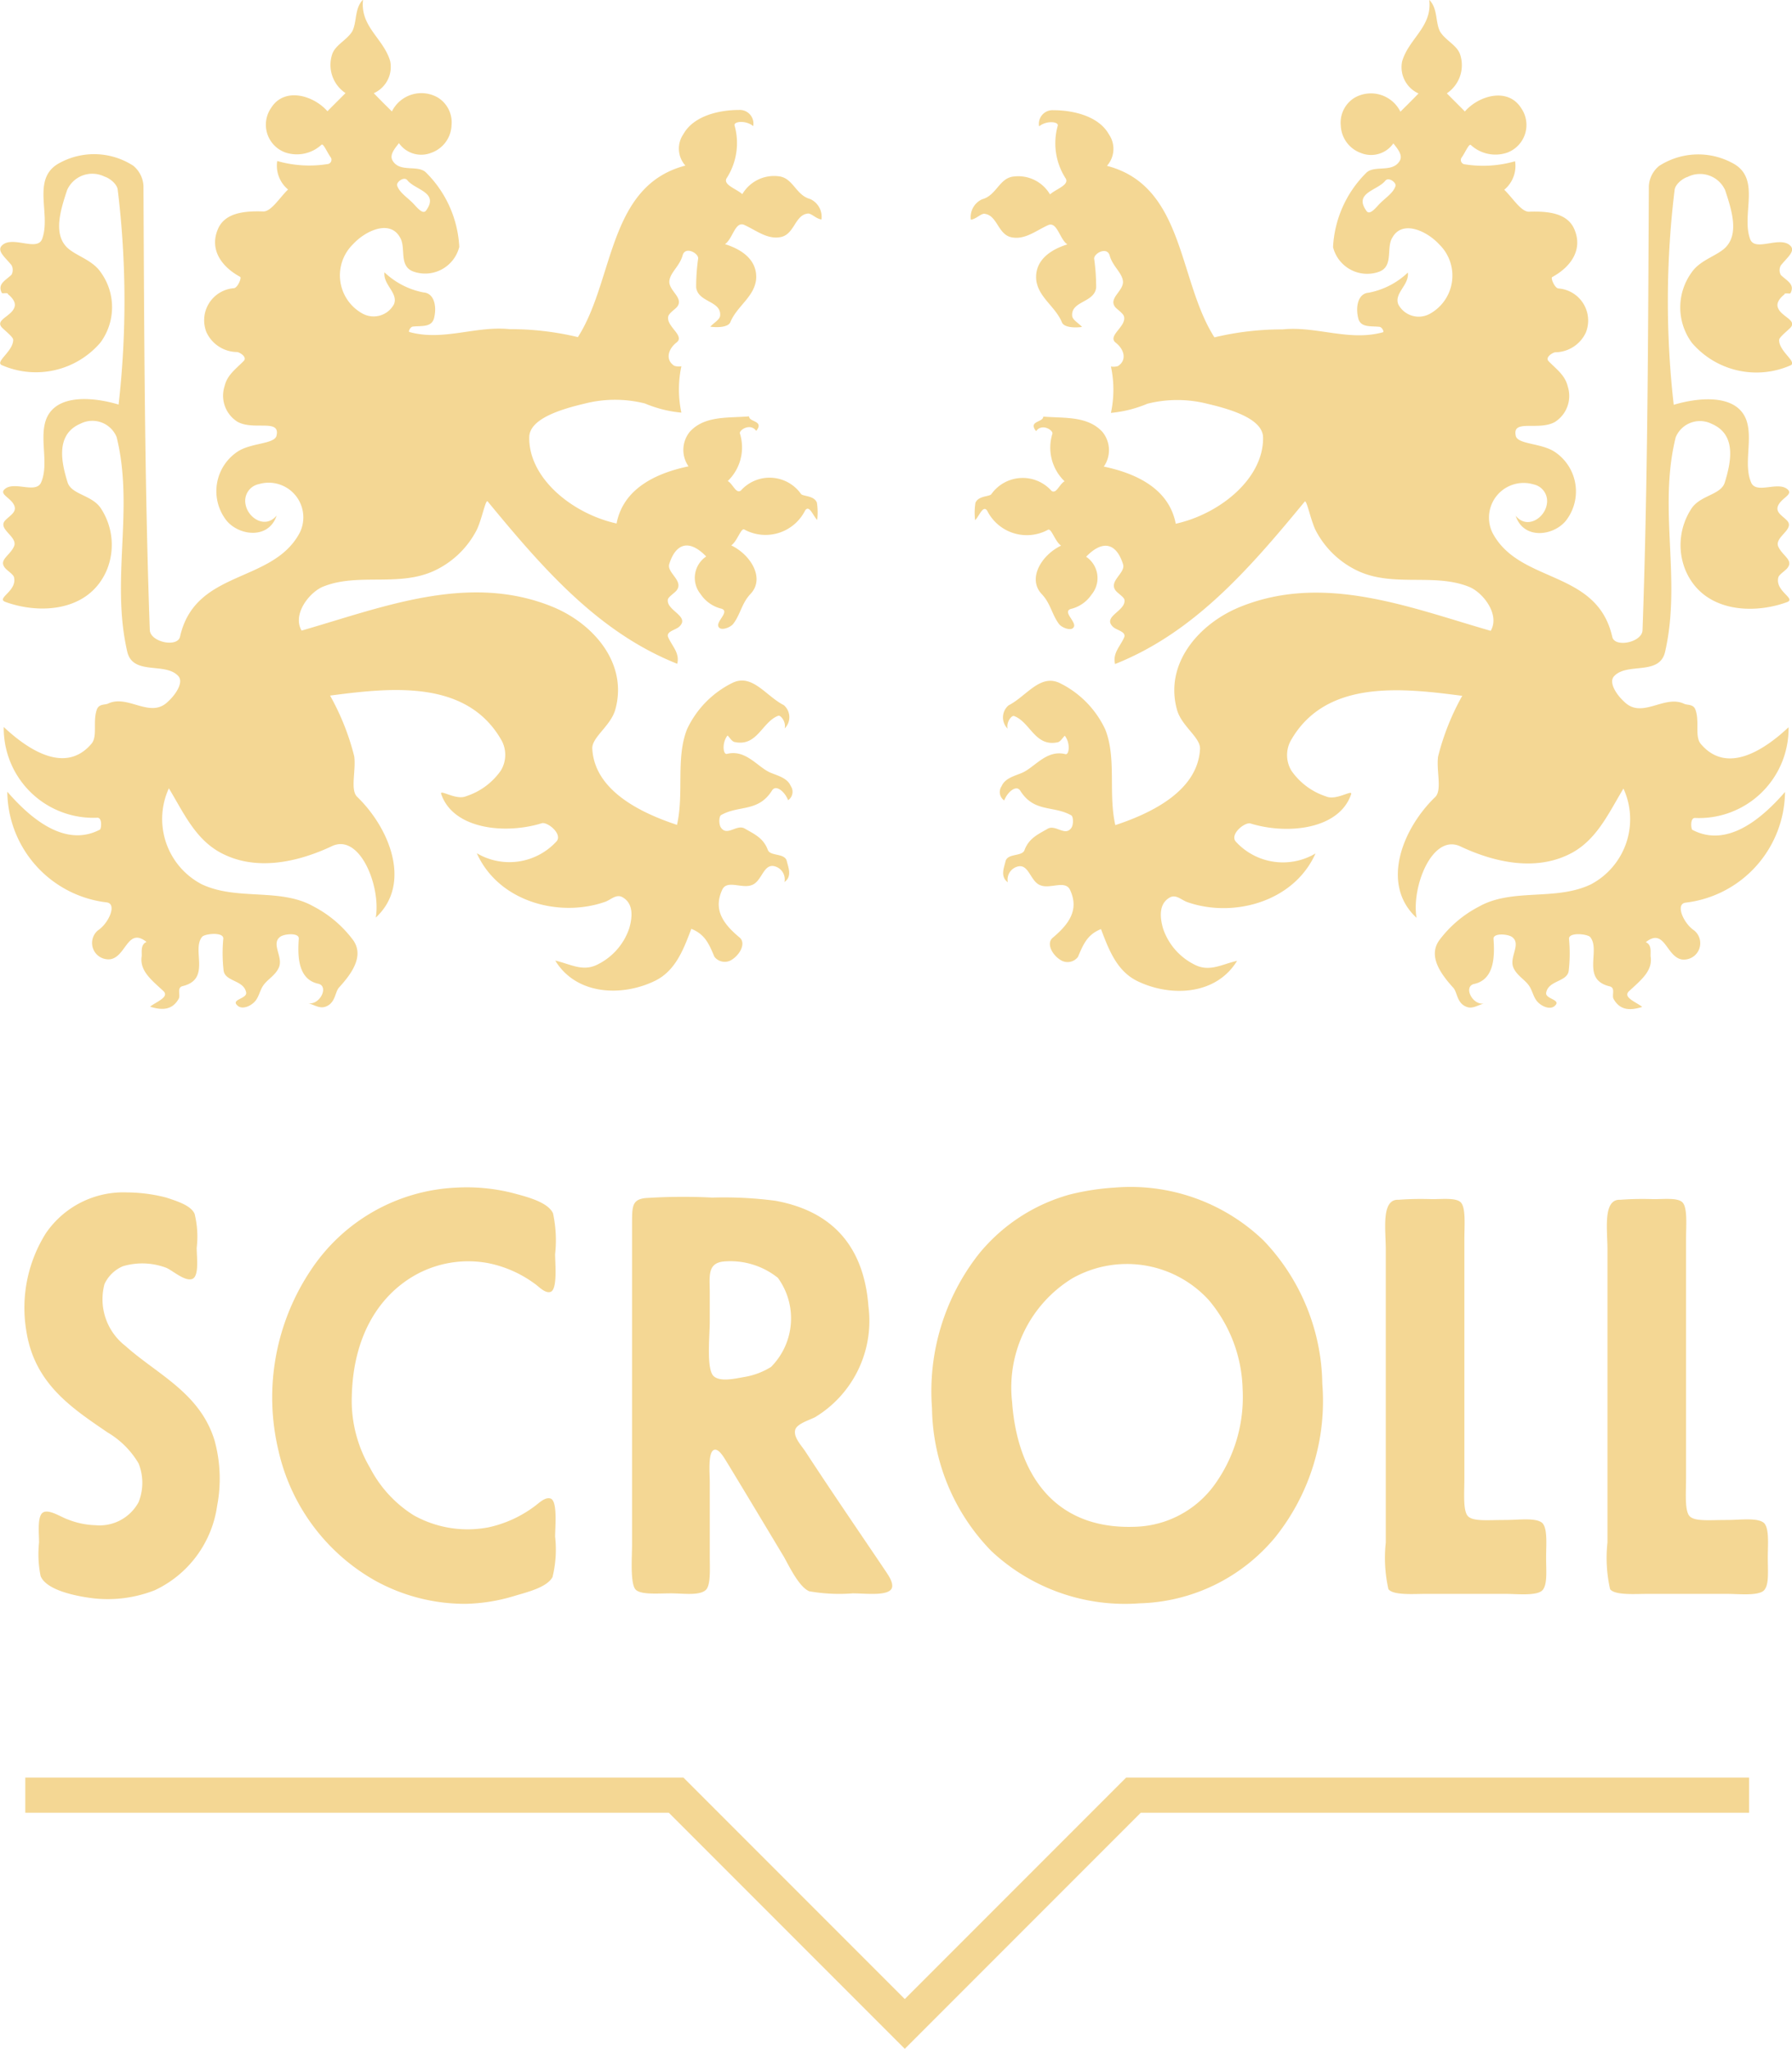
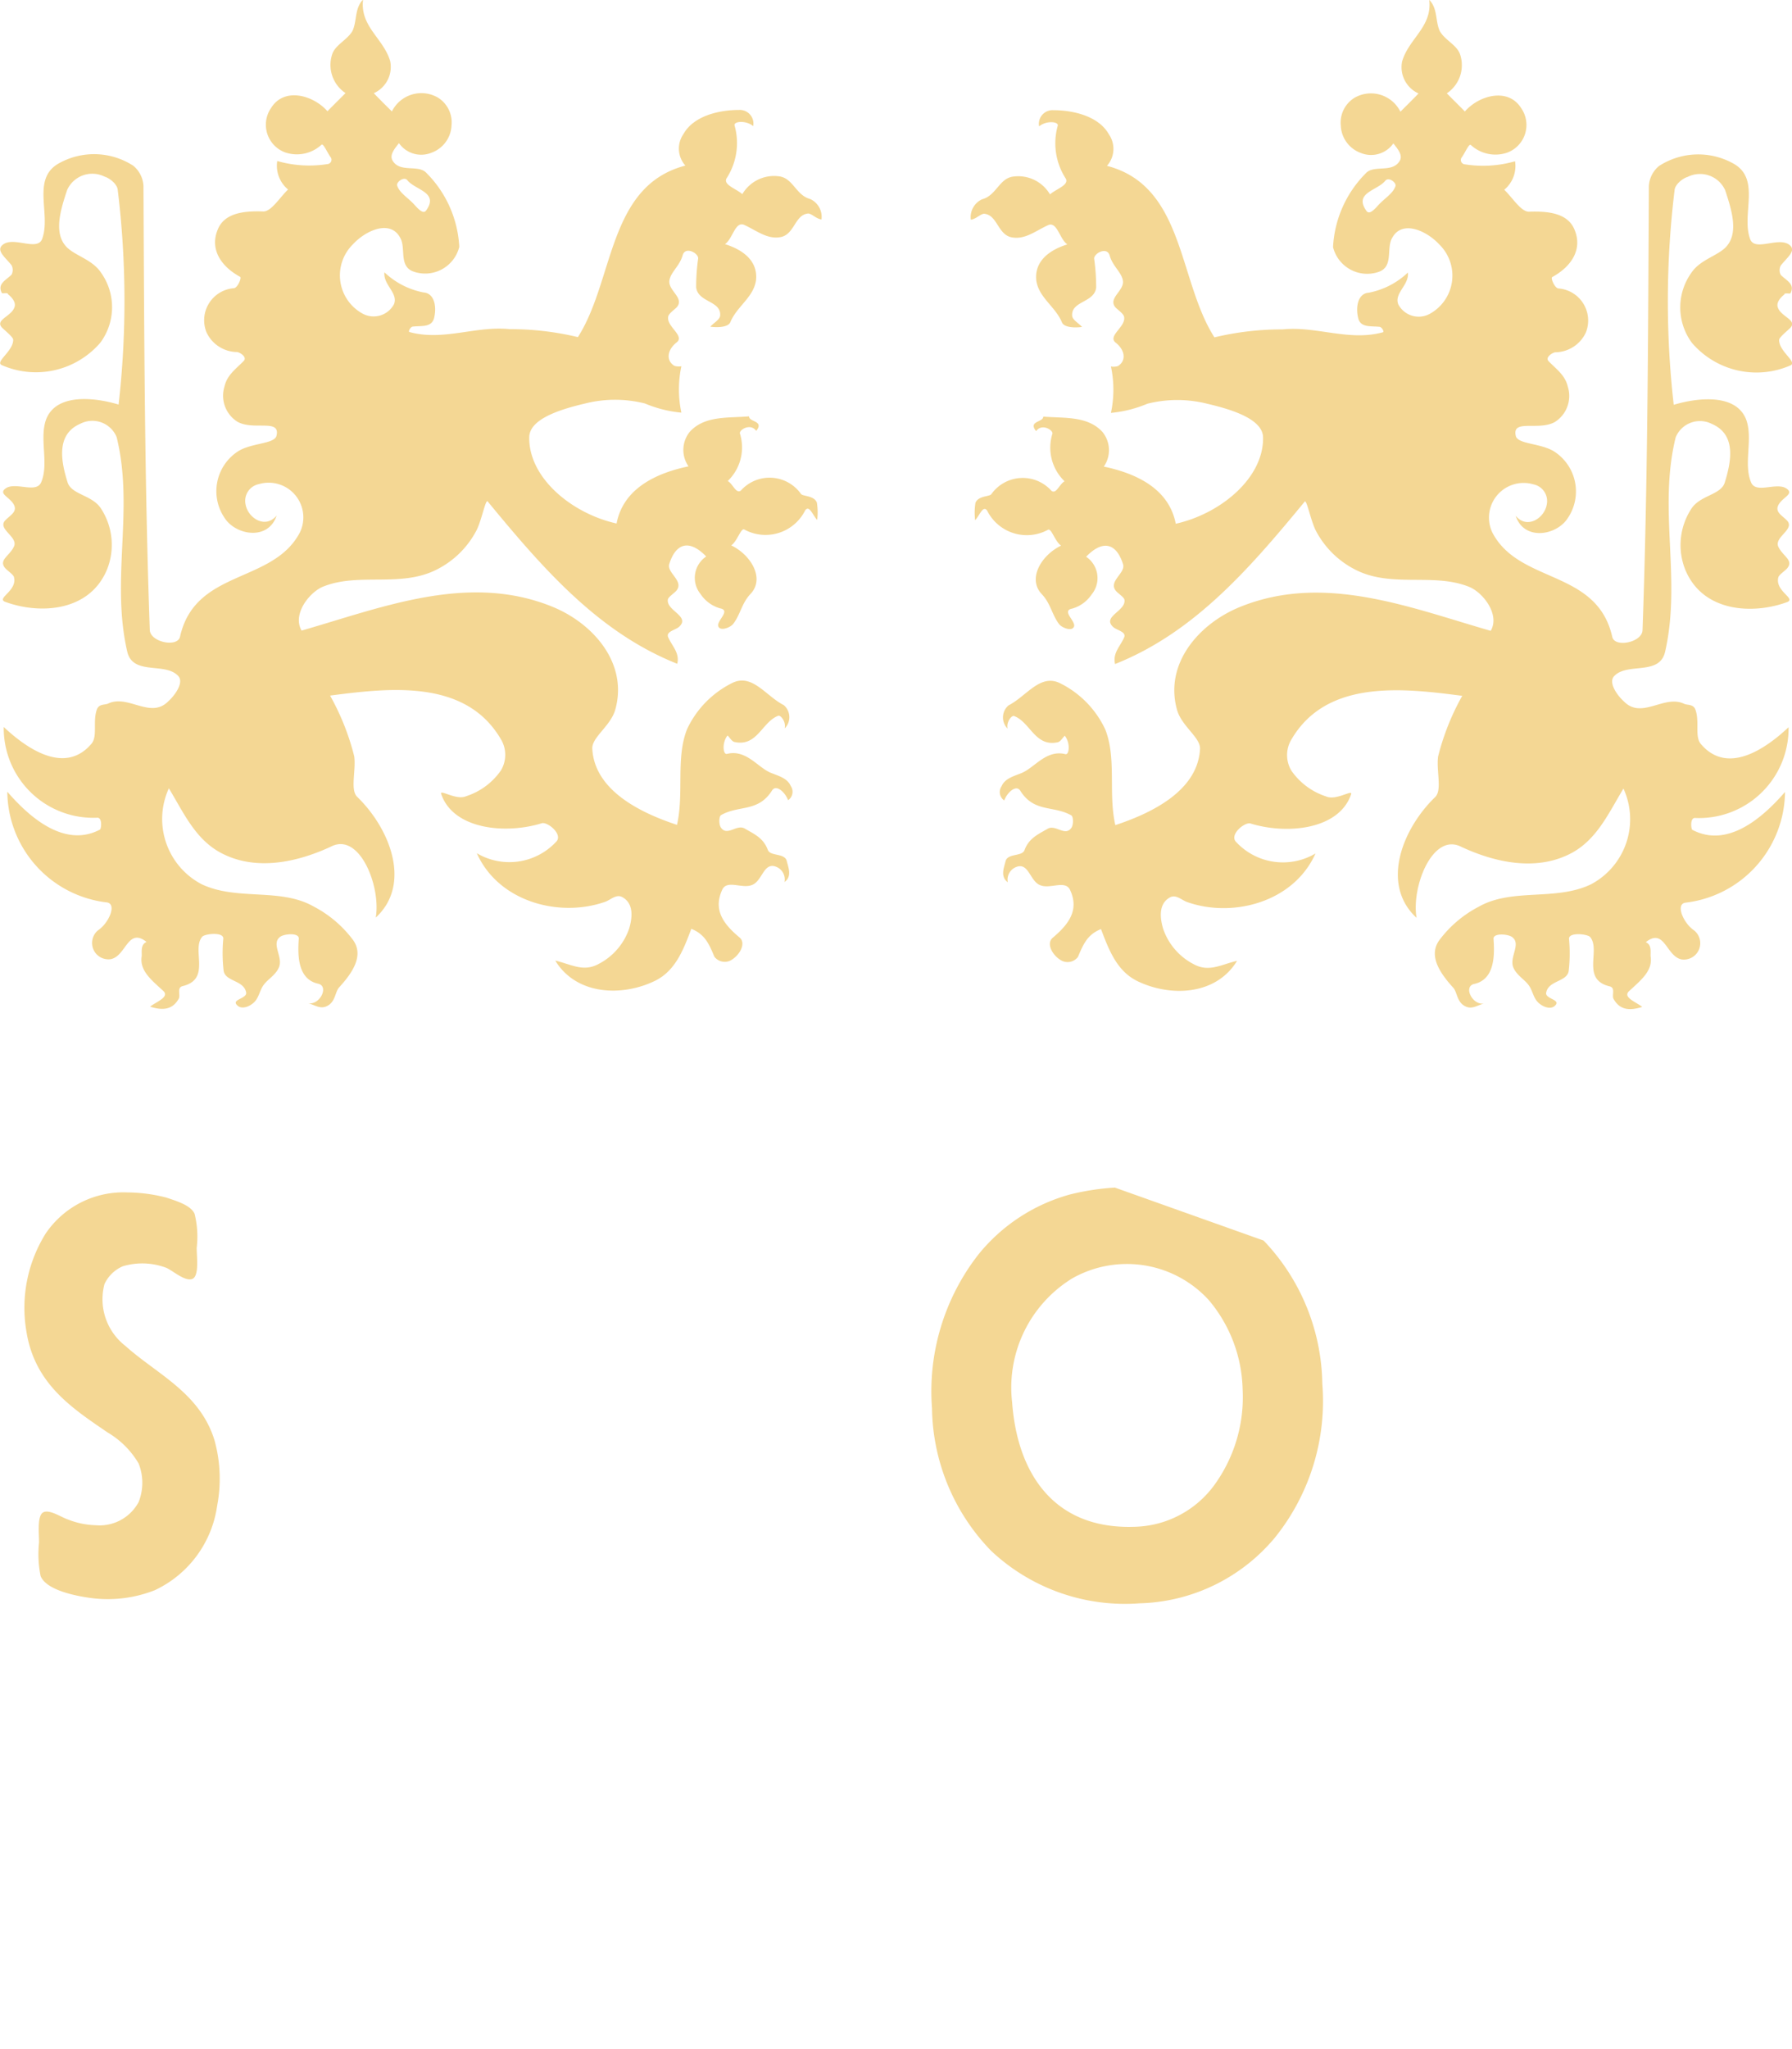
<svg xmlns="http://www.w3.org/2000/svg" width="101.876" height="116.414" viewBox="0 0 101.876 116.414">
  <g id="scroll" transform="translate(-5295.562 -79)">
    <g id="Group_8" data-name="Group 8">
      <path id="Path_9" data-name="Path 9" d="M5296,95.705c.253.2.492.484.379.766-.182.516-1.131.707-.694,1.152.213.209.638.542.627.689,0,.664-1.088,1.266-.627,1.443a4.829,4.829,0,0,0,5.582-1.285,3.383,3.383,0,0,0,.034-3.984c-.471-.705-1.358-.923-1.877-1.379-.88-.784-.405-2.22-.043-3.317a1.568,1.568,0,0,1,2.125-.755c.319.1.722.443.749.752a52.128,52.128,0,0,1,.049,12.2c-1.4-.422-3.554-.638-4.12.843-.4,1.093.172,2.511-.28,3.57-.283.671-1.477-.058-2.036.363-.413.308.283.49.494.936.185.388-.221.576-.494.86-.5.511.794.953.471,1.528-.261.52-.871.74-.477,1.2.12.137.418.325.49.487.223.8-1.029,1.217-.49,1.425,1.97.721,4.8.565,5.791-1.856a3.774,3.774,0,0,0-.349-3.447c-.5-.777-1.671-.78-1.9-1.487-.35-1.132-.7-2.719.729-3.334a1.492,1.492,0,0,1,2.059.758c1.008,4.092-.342,8.055.6,12.178.309,1.388,2.134.6,2.886,1.381.359.342-.114,1.062-.558,1.465-1.014,1.014-2.28-.425-3.418.123-.175.078-.5.009-.627.315-.256.68.048,1.53-.307,1.957-1.5,1.782-3.652.313-4.993-.944a5.091,5.091,0,0,0,5.32,5.155c.3-.008.221.645.15.674-2.008,1.059-4-.69-5.268-2.152a6.4,6.4,0,0,0,5.664,6.291c.587.092.093,1.186-.492,1.573a.931.931,0,0,0,.705,1.652c.885-.17.965-1.832,2.038-.98-.376.16-.244.638-.279.843-.109.8.568,1.329,1.215,1.925.412.357-.371.624-.734.909.642.205,1.244.223,1.62-.436.137-.214-.13-.646.238-.733,1.64-.4.474-2.072,1.111-2.811.193-.172,1.213-.269,1.194.112a8.717,8.717,0,0,0,.019,1.832c.1.623,1.158.522,1.281,1.238.048.353-.886.384-.5.73.282.284.888,0,1.1-.368.128-.2.223-.544.34-.718.228-.381.732-.61.928-1.093.24-.592-.48-1.341.082-1.733.243-.162,1.057-.229,1.042.112-.065.909-.085,2.313,1.106,2.565.627.149.087,1.235-.581,1.11.337.071.642.323,1,.193.563-.212.52-.8.756-1.081.719-.784,1.459-1.8.8-2.71a6.6,6.6,0,0,0-2.238-1.9c-1.906-1.085-4.371-.306-6.385-1.275a4.183,4.183,0,0,1-1.845-5.44c.806,1.326,1.458,2.817,2.862,3.615,1.972,1.111,4.373.629,6.4-.325,1.6-.763,2.8,2.3,2.5,4.055,2.066-1.9.8-5.071-1.061-6.865-.4-.4-.056-1.479-.162-2.295a13.97,13.97,0,0,0-1.374-3.454c3.372-.438,7.705-.953,9.711,2.48a1.718,1.718,0,0,1,0,1.775,3.84,3.84,0,0,1-1.973,1.462c-.577.259-1.558-.448-1.415-.107.7,2,3.662,2.282,5.721,1.641.322-.08,1.166.6.842,1.019a3.633,3.633,0,0,1-4.544.687c1.233,2.759,4.683,3.676,7.287,2.764.317-.106.644-.468.995-.263.646.36.564,1.157.38,1.777a3.552,3.552,0,0,1-1.755,2.023c-.868.469-1.586-.007-2.447-.2,1.2,1.97,3.795,2.056,5.657,1.156,1.179-.57,1.632-1.784,2.078-2.961.772.311,1,.843,1.311,1.584a.742.742,0,0,0,.92.213c.513-.278.9-.967.518-1.3-.959-.793-1.5-1.591-1-2.7.26-.613,1.118-.061,1.687-.283.565-.2.649-1.162,1.234-1.082a.769.769,0,0,1,.627.909c.443-.32.216-.829.132-1.184-.108-.48-.944-.264-1.08-.643-.253-.68-.775-.9-1.313-1.212-.454-.263-.991.456-1.347-.047-.134-.183-.121-.639,0-.716,1.012-.58,2.11-.149,2.9-1.4.223-.356.728.068.913.553a.58.58,0,0,0,.148-.81c-.182-.435-.686-.568-1.116-.741-.745-.29-1.407-1.357-2.511-1.08-.223.05-.291-.64.037-1.048.145.148.242.331.39.37,1.3.29,1.568-1.143,2.489-1.487.131-.061.461.338.368.717a.9.9,0,0,0-.05-1.323c-1.031-.525-1.8-1.83-2.946-1.252a5.559,5.559,0,0,0-2.554,2.62c-.653,1.655-.159,3.622-.572,5.435-2.186-.72-4.673-2-4.813-4.3-.064-.658,1.022-1.29,1.3-2.23.752-2.645-1.251-4.923-3.577-5.867-4.782-1.941-9.665.042-14.251,1.358-.55-.946.478-2.224,1.266-2.514,2.02-.795,4.391.091,6.44-.966a5.177,5.177,0,0,0,2.248-2.235c.293-.6.505-1.747.62-1.629,3.132,3.8,6.289,7.448,10.782,9.23.146-.614-.279-.983-.505-1.486-.181-.36.437-.425.64-.644.588-.585-.785-.9-.666-1.533.038-.143.346-.338.476-.485.468-.549-.553-1.02-.4-1.516.358-1.154,1.111-1.457,2.1-.432a1.461,1.461,0,0,0-.314,2.142,1.988,1.988,0,0,0,1.107.805c.655.127-.279.75-.088,1.054.135.249.7.024.844-.189.4-.527.472-1.158.97-1.684.828-.868.041-2.21-1.094-2.759.358-.252.548-1.011.746-.9a2.519,2.519,0,0,0,3.45-1.077c.235-.362.45.29.689.531a3.484,3.484,0,0,0-.017-.984c-.16-.408-.775-.347-.9-.489a2.189,2.189,0,0,0-3.423-.195c-.275.2-.446-.376-.744-.543a2.651,2.651,0,0,0,.692-2.7c-.06-.2.6-.617.926-.148.472-.59-.407-.491-.407-.826-1.17.1-2.519-.054-3.364.87a1.634,1.634,0,0,0-.078,1.97c-1.83.382-3.706,1.25-4.09,3.247-2.521-.557-5-2.577-4.964-4.9.012-1.063,1.829-1.6,3.178-1.919a6.969,6.969,0,0,1,3.4,0,6.953,6.953,0,0,0,2.071.52,6.319,6.319,0,0,1,0-2.636.86.86,0,0,1-.4-.024c-.5-.314-.392-.918.123-1.325.51-.388-.624-.922-.465-1.5.06-.175.342-.362.475-.5.474-.531-.524-.961-.41-1.544.081-.467.586-.812.75-1.416.151-.523.9-.12.881.185a11.542,11.542,0,0,0-.114,1.64c.1.87,1.439.752,1.363,1.615-.028.227-.356.4-.561.621.427.061,1.016.03,1.139-.25.374-.912,1.335-1.418,1.464-2.406.107-1.107-.781-1.726-1.765-2.033.457-.322.581-1.361,1.127-1.078.678.313,1.322.852,2.094.663.724-.191.767-1.222,1.458-1.319.205-.058.493.3.806.329a1.112,1.112,0,0,0-.644-1.16c-.824-.217-.969-1.219-1.808-1.294a2.094,2.094,0,0,0-2.049,1.018c-.356-.319-1.151-.544-.872-.936a3.687,3.687,0,0,0,.429-2.976c-.04-.232.663-.292,1.061.046a.774.774,0,0,0-.8-.919c-1.129,0-2.583.33-3.165,1.371a1.447,1.447,0,0,0,.11,1.791c-4.419,1.148-4.037,6.508-6.111,9.746a16.471,16.471,0,0,0-3.882-.453c-1.916-.2-3.766.693-5.69.165-.094-.012.048-.305.2-.312.482-.05,1.025.048,1.184-.438.181-.647.047-1.456-.586-1.5a4.443,4.443,0,0,1-2.223-1.144c-.083.71.8,1.177.542,1.812a1.312,1.312,0,0,1-1.756.55,2.476,2.476,0,0,1-.566-3.965c.7-.761,2.107-1.419,2.674-.363.343.587-.093,1.609.745,1.92a2,2,0,0,0,2.615-1.4,6.406,6.406,0,0,0-1.867-4.2c-.456-.5-1.5.008-1.919-.694-.205-.329.125-.7.357-1a1.543,1.543,0,0,0,1.818.556,1.732,1.732,0,0,0,1.171-1.566,1.659,1.659,0,0,0-.775-1.578,1.871,1.871,0,0,0-2.615.787c-.358-.354-.695-.688-1.03-1.036a1.636,1.636,0,0,0,.933-1.819c-.381-1.305-1.724-1.958-1.542-3.5-.5.5-.335,1.267-.619,1.81-.313.5-.942.756-1.13,1.276a1.925,1.925,0,0,0,.75,2.227c-.334.339-.679.676-1.026,1.03-.807-.916-2.455-1.382-3.2-.192a1.677,1.677,0,0,0,.784,2.528,2.067,2.067,0,0,0,2.074-.429c.109-.106.319.433.538.728a.247.247,0,0,1-.2.369,6.594,6.594,0,0,1-2.85-.175,1.749,1.749,0,0,0,.614,1.618c-.49.474-.974,1.284-1.428,1.247-1.011-.031-2.176.054-2.568,1.026-.456,1.094.145,2.077,1.276,2.692.09.067-.158.645-.37.645a1.828,1.828,0,0,0-1.547,2.506,1.941,1.941,0,0,0,1.742,1.12c.144.015.583.275.38.5-.48.491-.947.8-1.1,1.462a1.748,1.748,0,0,0,.74,2c.932.519,2.46-.2,2.217.8-.129.476-1.46.392-2.217.9a2.7,2.7,0,0,0-.726,3.774c.638.982,2.483,1.292,2.953-.148-.647.789-1.633.136-1.766-.626a.969.969,0,0,1,.753-1.157,1.97,1.97,0,0,1,2.329,2.755c-1.545,2.92-5.943,2.06-6.81,5.917-.145.625-1.685.309-1.718-.38-.3-8.407-.317-16.811-.36-25.242a1.593,1.593,0,0,0-.58-1.141,4.1,4.1,0,0,0-4.171-.167c-1.666.865-.481,2.9-1.008,4.323-.272.731-1.63-.168-2.244.337-.39.316.118.684.5,1.156a.565.565,0,0,1,0,.546c-.34.327-.814.521-.55,1.032.038.055.266-.028.353.047m23.1-5.06c-.338-.381-.847-.666-.978-1.089-.059-.2.4-.536.58-.3.451.56,1.8.678,1.076,1.706-.167.252-.457-.076-.678-.318" fill="#f4d794" />
    </g>
    <g id="Group_9" data-name="Group 9">
      <path id="Path_10" data-name="Path 10" d="M5397,95.705c.087-.075.315.008.353-.047.264-.511-.21-.7-.55-1.032a.565.565,0,0,1,0-.546c.381-.472.889-.84.5-1.156-.614-.505-1.972.394-2.244-.337-.527-1.419.658-3.458-1.008-4.323a4.1,4.1,0,0,0-4.171.167,1.593,1.593,0,0,0-.58,1.141c-.043,8.431-.06,16.835-.36,25.242-.033.689-1.573,1-1.718.38-.867-3.857-5.265-3-6.81-5.917a1.97,1.97,0,0,1,2.329-2.755.969.969,0,0,1,.753,1.157c-.133.762-1.119,1.415-1.766.626.47,1.44,2.315,1.13,2.953.148a2.7,2.7,0,0,0-.726-3.774c-.757-.507-2.088-.423-2.217-.9-.243-1,1.285-.279,2.217-.8a1.748,1.748,0,0,0,.74-2c-.156-.663-.623-.971-1.1-1.462-.2-.222.236-.482.38-.5a1.941,1.941,0,0,0,1.742-1.12,1.828,1.828,0,0,0-1.547-2.506c-.212,0-.46-.578-.37-.645,1.131-.615,1.732-1.6,1.276-2.692-.392-.972-1.557-1.057-2.568-1.026-.454.037-.938-.773-1.428-1.247a1.749,1.749,0,0,0,.614-1.618,6.594,6.594,0,0,1-2.85.175.247.247,0,0,1-.2-.369c.219-.295.429-.834.538-.728a2.067,2.067,0,0,0,2.074.429,1.677,1.677,0,0,0,.784-2.528c-.749-1.19-2.4-.724-3.2.192-.347-.354-.692-.691-1.026-1.03a1.925,1.925,0,0,0,.75-2.227c-.188-.52-.817-.774-1.13-1.276-.284-.543-.119-1.306-.619-1.81.182,1.538-1.161,2.191-1.542,3.5a1.636,1.636,0,0,0,.933,1.819c-.335.348-.672.682-1.03,1.036a1.871,1.871,0,0,0-2.615-.787,1.659,1.659,0,0,0-.775,1.578,1.732,1.732,0,0,0,1.171,1.566,1.543,1.543,0,0,0,1.818-.556c.232.3.562.669.357,1-.42.7-1.463.2-1.919.694a6.406,6.406,0,0,0-1.867,4.2,2,2,0,0,0,2.615,1.4c.838-.311.4-1.333.745-1.92.567-1.056,1.974-.4,2.674.363a2.476,2.476,0,0,1-.566,3.965,1.312,1.312,0,0,1-1.756-.55c-.259-.635.625-1.1.542-1.812a4.443,4.443,0,0,1-2.223,1.144c-.633.041-.767.85-.586,1.5.159.486.7.388,1.184.438.156.007.3.3.2.312-1.924.528-3.774-.362-5.69-.165a16.471,16.471,0,0,0-3.882.453c-2.074-3.238-1.692-8.6-6.111-9.746a1.447,1.447,0,0,0,.11-1.791c-.582-1.041-2.036-1.371-3.165-1.371a.774.774,0,0,0-.8.919c.4-.338,1.1-.278,1.061-.046a3.687,3.687,0,0,0,.429,2.976c.279.392-.516.617-.872.936a2.094,2.094,0,0,0-2.049-1.018c-.839.075-.984,1.077-1.808,1.294a1.112,1.112,0,0,0-.644,1.16c.313-.032.6-.387.806-.329.691.1.734,1.128,1.458,1.319.772.189,1.416-.35,2.094-.663.546-.283.67.756,1.127,1.078-.984.307-1.872.926-1.765,2.033.129.988,1.09,1.494,1.464,2.406.123.28.712.311,1.139.25-.205-.223-.533-.394-.561-.621-.076-.863,1.264-.745,1.363-1.615a11.542,11.542,0,0,0-.114-1.64c-.018-.305.73-.708.881-.185.164.6.669.949.75,1.416.114.583-.884,1.013-.41,1.544.133.137.415.324.475.5.159.575-.975,1.109-.465,1.5.515.407.618,1.011.123,1.325a.86.86,0,0,1-.4.024,6.319,6.319,0,0,1,0,2.636,6.953,6.953,0,0,0,2.071-.52,6.969,6.969,0,0,1,3.4,0c1.349.316,3.166.856,3.178,1.919.034,2.322-2.443,4.342-4.964,4.9-.384-2-2.26-2.865-4.09-3.247a1.634,1.634,0,0,0-.078-1.97c-.845-.924-2.194-.772-3.364-.87,0,.335-.879.236-.407.826.331-.469.986-.049.926.148a2.651,2.651,0,0,0,.692,2.7c-.3.167-.469.747-.744.543a2.189,2.189,0,0,0-3.423.195c-.122.142-.737.081-.9.489a3.484,3.484,0,0,0-.017.984c.239-.241.454-.893.689-.531a2.519,2.519,0,0,0,3.45,1.077c.2-.109.388.65.746.9-1.135.549-1.922,1.891-1.094,2.759.5.526.574,1.157.97,1.684.141.213.709.438.844.189.191-.3-.743-.927-.088-1.054a1.988,1.988,0,0,0,1.107-.805,1.461,1.461,0,0,0-.314-2.142c.99-1.025,1.743-.722,2.1.432.154.5-.867.967-.4,1.516.13.147.438.342.476.485.119.637-1.254.948-.666,1.533.2.219.821.284.64.644-.226.5-.651.872-.505,1.486,4.493-1.782,7.65-5.43,10.782-9.23.115-.118.327,1.026.62,1.629a5.177,5.177,0,0,0,2.248,2.235c2.049,1.057,4.42.171,6.44.966.788.29,1.816,1.568,1.266,2.514-4.586-1.316-9.469-3.3-14.251-1.358-2.326.944-4.329,3.222-3.577,5.867.278.94,1.364,1.572,1.3,2.23-.14,2.3-2.627,3.581-4.813,4.3-.413-1.813.081-3.78-.572-5.435a5.559,5.559,0,0,0-2.554-2.62c-1.146-.578-1.915.727-2.946,1.252a.9.9,0,0,0-.05,1.323c-.093-.379.237-.778.368-.717.921.344,1.191,1.777,2.489,1.487.148-.039.245-.222.39-.37.328.408.26,1.1.037,1.048-1.1-.277-1.766.79-2.511,1.08-.43.173-.934.306-1.116.741a.58.58,0,0,0,.148.81c.185-.485.69-.909.913-.553.789,1.256,1.887.825,2.9,1.4.121.077.134.533,0,.716-.356.5-.893-.216-1.347.047-.538.314-1.06.532-1.313,1.212-.136.379-.972.163-1.08.643-.084.355-.311.864.132,1.184a.769.769,0,0,1,.627-.909c.585-.08.669.885,1.234,1.082.569.222,1.427-.33,1.687.283.5,1.1-.043,1.9-1,2.7-.386.335,0,1.024.518,1.3a.742.742,0,0,0,.92-.213c.315-.741.539-1.273,1.311-1.584.446,1.177.9,2.391,2.078,2.961,1.862.9,4.459.814,5.657-1.156-.861.19-1.579.666-2.447.2a3.552,3.552,0,0,1-1.755-2.023c-.184-.62-.266-1.417.38-1.777.351-.2.678.157.995.263,2.6.912,6.054,0,7.287-2.764a3.633,3.633,0,0,1-4.544-.687c-.324-.422.52-1.1.842-1.019,2.059.641,5.022.362,5.721-1.641.143-.341-.838.366-1.415.107a3.84,3.84,0,0,1-1.973-1.462,1.718,1.718,0,0,1,0-1.775c2.006-3.433,6.339-2.918,9.711-2.48a13.97,13.97,0,0,0-1.374,3.454c-.106.816.239,1.9-.162,2.295-1.861,1.794-3.127,4.96-1.061,6.865-.3-1.751.892-4.818,2.5-4.055,2.022.954,4.423,1.436,6.4.325,1.4-.8,2.056-2.289,2.862-3.615a4.183,4.183,0,0,1-1.845,5.44c-2.014.969-4.479.19-6.385,1.275a6.6,6.6,0,0,0-2.238,1.9c-.656.908.084,1.926.8,2.71.236.278.193.869.756,1.081.355.13.66-.122,1-.193-.668.125-1.208-.961-.581-1.11,1.191-.252,1.171-1.656,1.106-2.565-.015-.341.8-.274,1.042-.112.562.392-.158,1.141.082,1.733.2.483.7.712.928,1.093.117.174.212.52.34.718.215.368.821.652,1.1.368.382-.346-.552-.377-.5-.73.123-.716,1.179-.615,1.281-1.238a8.717,8.717,0,0,0,.019-1.832c-.019-.381,1-.284,1.194-.112.637.739-.529,2.416,1.111,2.811.368.087.1.519.238.733.376.659.978.641,1.62.436-.363-.285-1.146-.552-.734-.909.647-.6,1.324-1.127,1.215-1.925-.035-.205.1-.683-.279-.843,1.073-.852,1.153.81,2.038.98a.931.931,0,0,0,.705-1.652c-.585-.387-1.079-1.481-.492-1.573a6.4,6.4,0,0,0,5.664-6.291c-1.269,1.462-3.26,3.211-5.268,2.152-.071-.029-.147-.682.15-.674a5.091,5.091,0,0,0,5.32-5.155c-1.341,1.257-3.493,2.726-4.993.944-.355-.427-.051-1.277-.307-1.957-.123-.306-.452-.237-.627-.315-1.138-.548-2.4.891-3.418-.123-.444-.4-.917-1.123-.558-1.465.752-.781,2.577.007,2.886-1.381.938-4.123-.412-8.086.6-12.178a1.492,1.492,0,0,1,2.059-.758c1.428.615,1.079,2.2.729,3.334-.225.707-1.4.71-1.9,1.487a3.774,3.774,0,0,0-.349,3.447c.986,2.421,3.821,2.577,5.791,1.856.539-.208-.713-.622-.49-1.425.072-.162.37-.35.49-.487.394-.462-.216-.682-.477-1.2-.323-.575.966-1.017.471-1.528-.273-.284-.679-.472-.494-.86.211-.446.907-.628.494-.936-.559-.421-1.753.308-2.036-.363-.452-1.059.121-2.477-.28-3.57-.566-1.481-2.716-1.265-4.12-.843a52.128,52.128,0,0,1,.049-12.2c.027-.309.43-.655.749-.752a1.568,1.568,0,0,1,2.125.755c.362,1.1.837,2.533-.043,3.317-.519.456-1.406.674-1.877,1.379a3.383,3.383,0,0,0,.034,3.984,4.829,4.829,0,0,0,5.582,1.285c.461-.177-.627-.779-.627-1.443-.011-.147.414-.48.627-.689.437-.445-.512-.636-.694-1.152-.113-.282.126-.567.379-.766m-23.1-5.06c-.221.242-.511.57-.678.318-.726-1.028.625-1.146,1.076-1.706.184-.237.639.1.58.3-.131.423-.64.708-.978,1.089" fill="#f4d794" />
    </g>
    <g id="Group_10" data-name="Group 10">
      <path id="Path_11" data-name="Path 11" d="M5305.017,147.047c.626.208,1.4.447,1.608.923a5.389,5.389,0,0,1,.119,1.936c0,.507.149,1.579-.238,1.758-.417.178-1.132-.477-1.489-.626a3.857,3.857,0,0,0-2.472-.089,2.031,2.031,0,0,0-1.043,1.012,3.351,3.351,0,0,0,1.191,3.515c1.787,1.608,4.23,2.651,5.064,5.361a8.179,8.179,0,0,1,.149,3.724,6.262,6.262,0,0,1-3.545,4.795,7.3,7.3,0,0,1-3.6.447c-.9-.119-2.563-.447-2.89-1.251a6.247,6.247,0,0,1-.089-1.906c0-.566-.119-1.579.268-1.728.357-.149,1.013.3,1.37.417a4.608,4.608,0,0,0,1.579.328,2.521,2.521,0,0,0,2.442-1.311,2.967,2.967,0,0,0,0-2.2,4.968,4.968,0,0,0-1.757-1.757c-2.056-1.4-4.14-2.77-4.617-5.719a7.969,7.969,0,0,1,1.1-5.6,5.334,5.334,0,0,1,4.617-2.323A9.038,9.038,0,0,1,5305.017,147.047Z" fill="#f4d794" />
-       <path id="Path_12" data-name="Path 12" d="M5324.678,146.779c.774.208,2.025.506,2.323,1.161a7.239,7.239,0,0,1,.119,2.324c0,.506.15,2.025-.268,2.144-.3.09-.655-.3-.864-.447a6.679,6.679,0,0,0-2.68-1.191,6.18,6.18,0,0,0-4.2.715c-2.054,1.191-3.455,3.485-3.544,6.791a7.517,7.517,0,0,0,1.042,4.14,6.947,6.947,0,0,0,2.473,2.681,6.282,6.282,0,0,0,4.26.685,6.785,6.785,0,0,0,2.65-1.221c.239-.179.567-.507.864-.417.418.119.268,1.608.268,2.174a6.531,6.531,0,0,1-.149,2.293c-.327.6-1.489.864-2.174,1.073a10.188,10.188,0,0,1-2.77.446,10.585,10.585,0,0,1-5.123-1.31,11.357,11.357,0,0,1-5.51-7.387,13.006,13.006,0,0,1,1.846-10.276,10.477,10.477,0,0,1,8.25-4.676A10.7,10.7,0,0,1,5324.678,146.779Z" fill="#f4d794" />
-       <path id="Path_13" data-name="Path 13" d="M5336.061,147.047a22.362,22.362,0,0,1,3.574.179c3.128.566,5.034,2.472,5.3,6.016a6.391,6.391,0,0,1-3.04,6.285c-.357.179-1.072.387-1.13.744-.09.417.386.894.595,1.222,1.459,2.234,2.829,4.229,4.378,6.523.208.327.626.834.536,1.191-.148.506-1.489.328-2.234.328a9.82,9.82,0,0,1-2.472-.119c-.565-.239-1.1-1.341-1.429-1.937-1.073-1.787-2.056-3.425-3.158-5.242-.178-.268-.5-.923-.8-.863-.387.089-.268,1.31-.268,1.846v4.23c0,.685.06,1.578-.209,1.876-.357.358-1.28.209-2,.209-.745,0-1.7.089-2-.209-.328-.327-.209-1.876-.209-2.591v-18.2c0-.983,0-1.37.744-1.459A32.339,32.339,0,0,1,5336.061,147.047Zm-.149,7.059c0,.8-.209,2.74.238,3.1.387.327,1.221.119,1.758.029a4.165,4.165,0,0,0,1.488-.566,3.915,3.915,0,0,0,.388-5.063,4.323,4.323,0,0,0-3.128-.923c-.892.119-.744.863-.744,1.757Z" fill="#f4d794" />
-       <path id="Path_14" data-name="Path 14" d="M5367.4,149.489a12.024,12.024,0,0,1,3.336,8.132,12.373,12.373,0,0,1-2.679,8.727,10.363,10.363,0,0,1-7.715,3.753,11.106,11.106,0,0,1-8.43-2.979,11.837,11.837,0,0,1-3.365-8.1,12.639,12.639,0,0,1,2.65-8.757,10.147,10.147,0,0,1,5.213-3.4,14.1,14.1,0,0,1,2.531-.387A10.919,10.919,0,0,1,5367.4,149.489Zm-14.3,9.174c.3,4.14,2.443,7.238,6.94,7.089a5.775,5.775,0,0,0,4.587-2.413,8.5,8.5,0,0,0,1.578-5.421,8.143,8.143,0,0,0-1.936-5.063,6.313,6.313,0,0,0-7.744-1.221A7.282,7.282,0,0,0,5353.1,158.663Z" fill="#f4d794" />
-       <path id="Path_15" data-name="Path 15" d="M5376.966,147.136c.6,0,1.37-.089,1.638.179.3.3.209,1.31.209,2.085v13.582c0,.834-.09,1.876.208,2.174s1.1.209,2.115.209c.774,0,1.757-.149,2.114.178.3.328.209,1.222.209,1.966,0,.775.09,1.579-.238,1.877-.358.3-1.43.178-2.085.178h-4.528c-.684,0-1.846.09-2.114-.268a8.081,8.081,0,0,1-.149-2.65V150c0-1.1-.269-2.83.684-2.83h.061A16.931,16.931,0,0,1,5376.966,147.136Z" fill="#f4d794" />
-       <path id="Path_16" data-name="Path 16" d="M5389.568,147.136c.6,0,1.37-.089,1.639.179.3.3.208,1.31.208,2.085v13.582c0,.834-.089,1.876.208,2.174s1.1.209,2.115.209c.775,0,1.758-.149,2.116.178.3.328.208,1.222.208,1.966,0,.775.088,1.579-.239,1.877-.357.3-1.429.178-2.085.178h-4.527c-.686,0-1.847.09-2.115-.268a8.08,8.08,0,0,1-.149-2.65V150c0-1.1-.267-2.83.686-2.83h.058A16.969,16.969,0,0,1,5389.568,147.136Z" fill="#f4d794" />
+       <path id="Path_14" data-name="Path 14" d="M5367.4,149.489a12.024,12.024,0,0,1,3.336,8.132,12.373,12.373,0,0,1-2.679,8.727,10.363,10.363,0,0,1-7.715,3.753,11.106,11.106,0,0,1-8.43-2.979,11.837,11.837,0,0,1-3.365-8.1,12.639,12.639,0,0,1,2.65-8.757,10.147,10.147,0,0,1,5.213-3.4,14.1,14.1,0,0,1,2.531-.387Zm-14.3,9.174c.3,4.14,2.443,7.238,6.94,7.089a5.775,5.775,0,0,0,4.587-2.413,8.5,8.5,0,0,0,1.578-5.421,8.143,8.143,0,0,0-1.936-5.063,6.313,6.313,0,0,0-7.744-1.221A7.282,7.282,0,0,0,5353.1,158.663Z" fill="#f4d794" />
    </g>
    <g id="Group_11" data-name="Group 11">
-       <path id="Path_17" data-name="Path 17" d="M5347,195.414,5333.586,182H5297v-2h37.414L5347,192.586,5359.586,180H5395v2h-34.586Z" fill="#f4d794" />
-     </g>
+       </g>
  </g>
</svg>